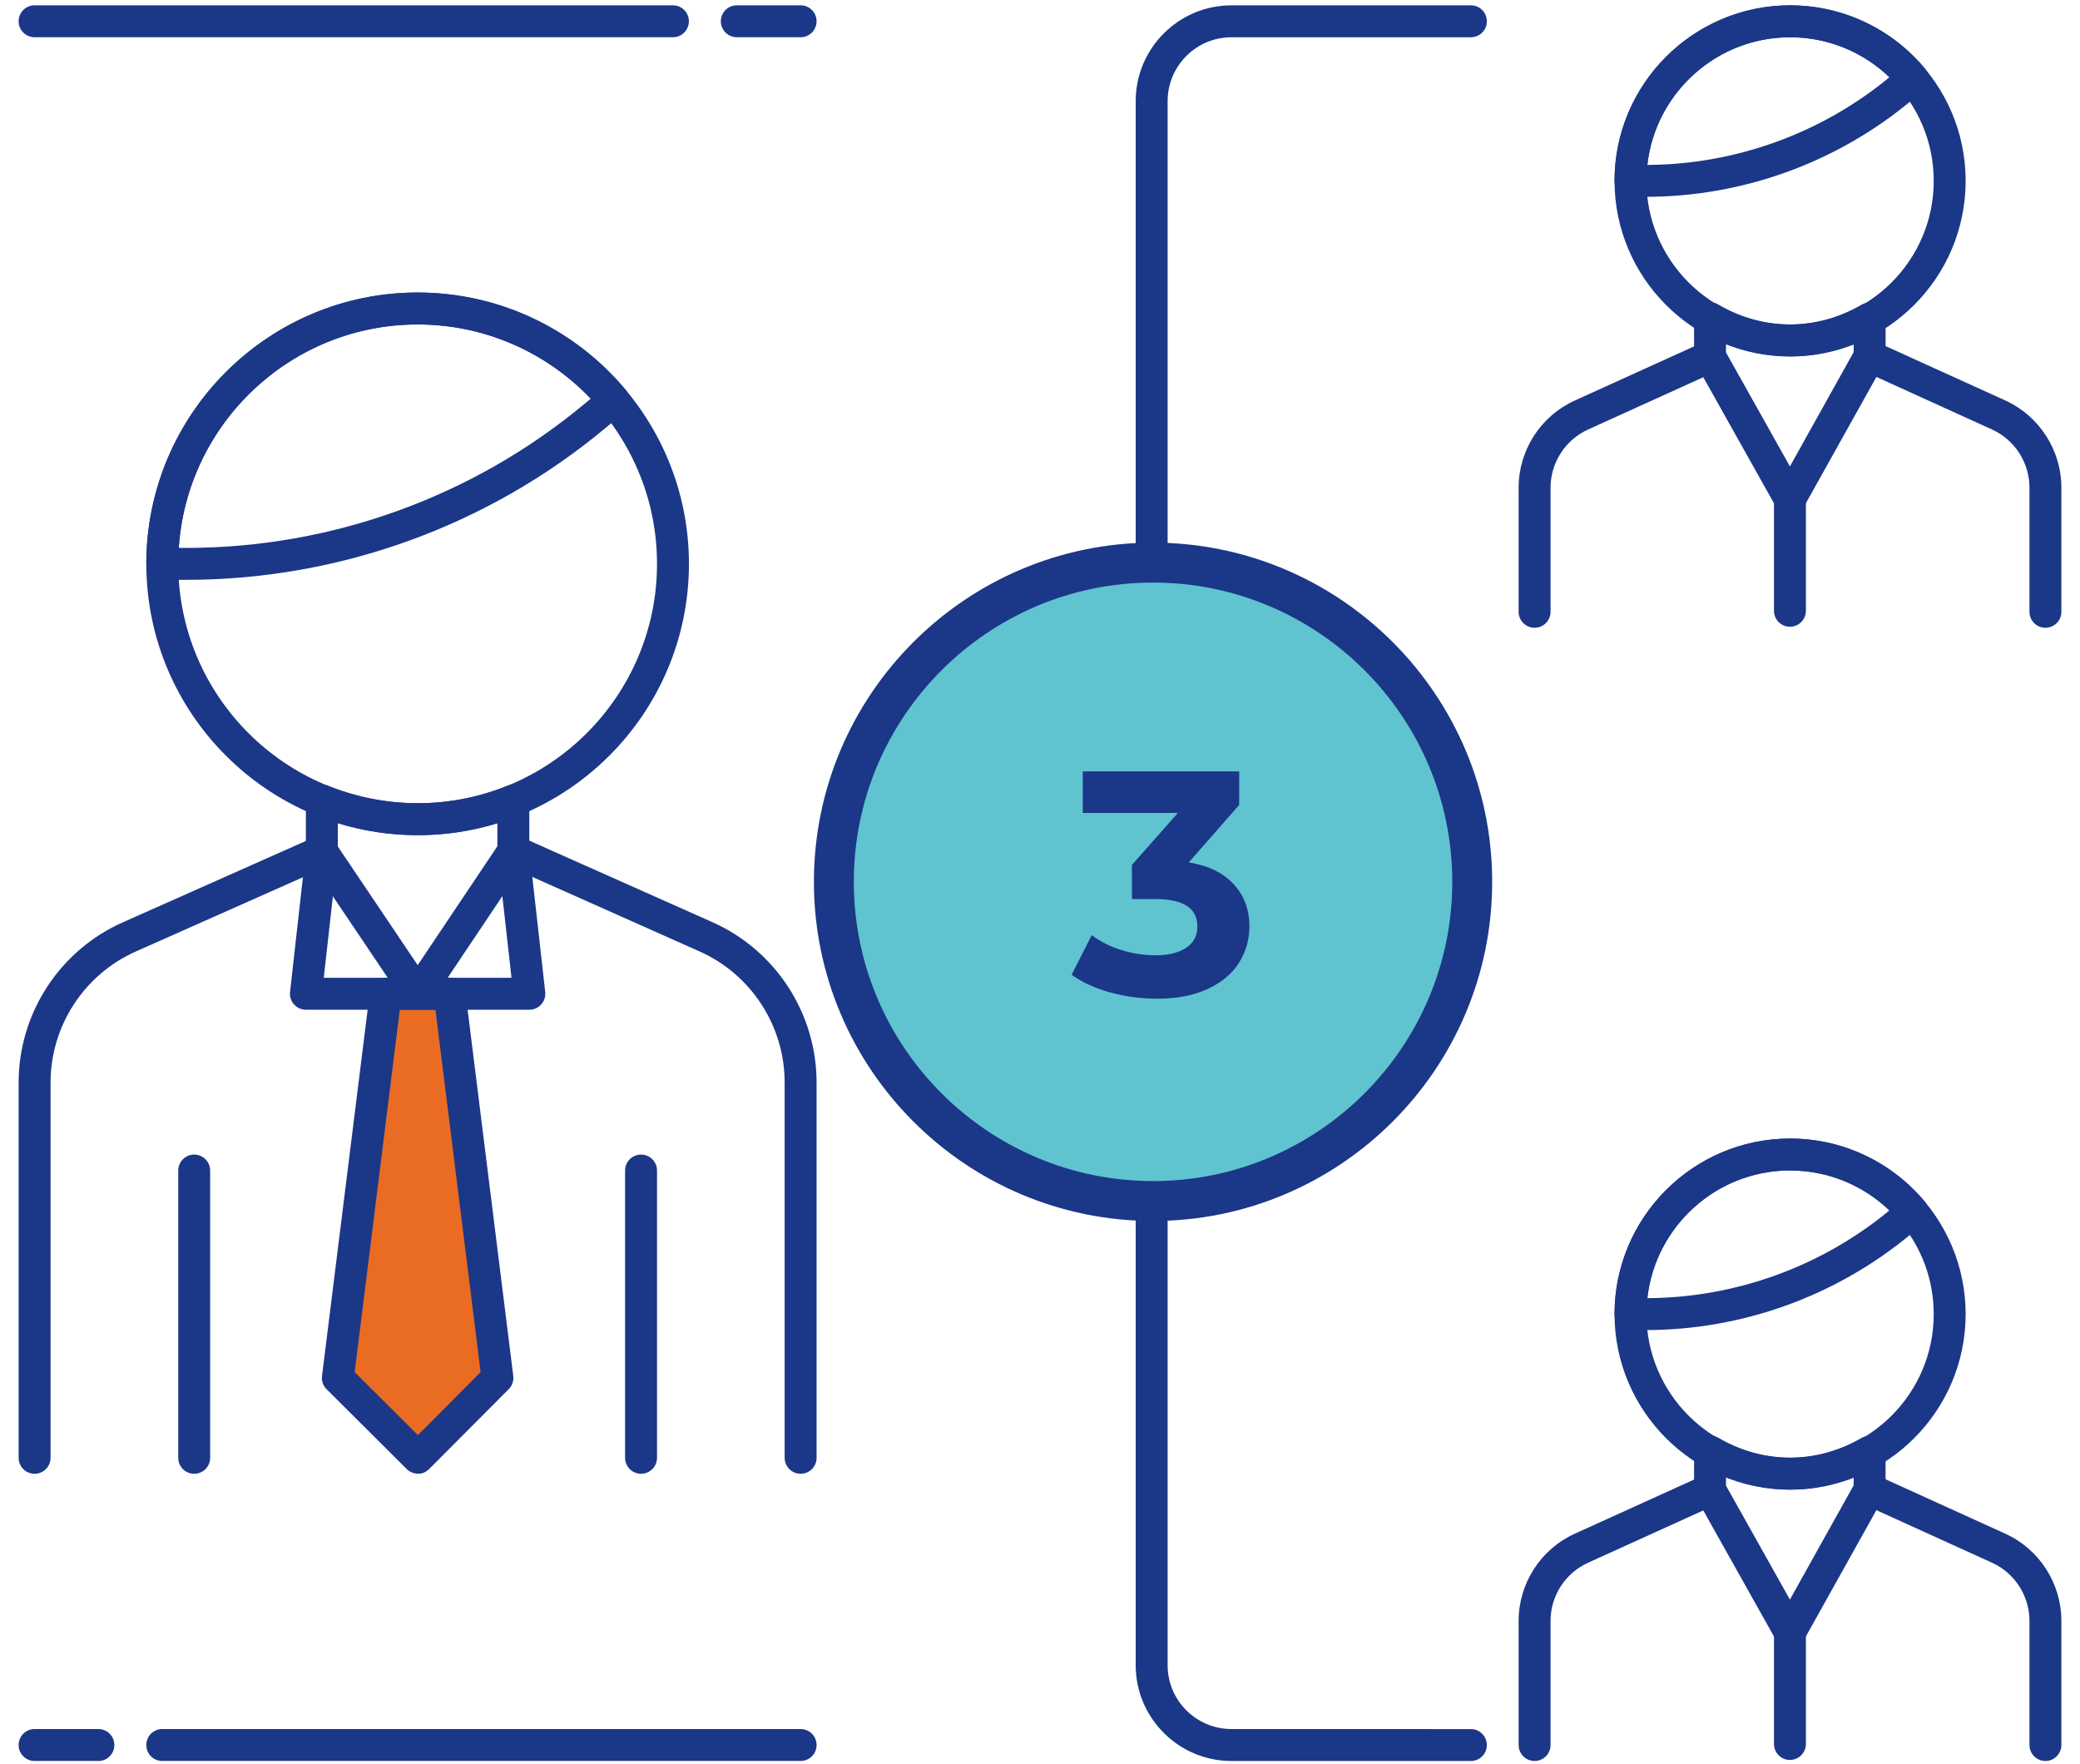
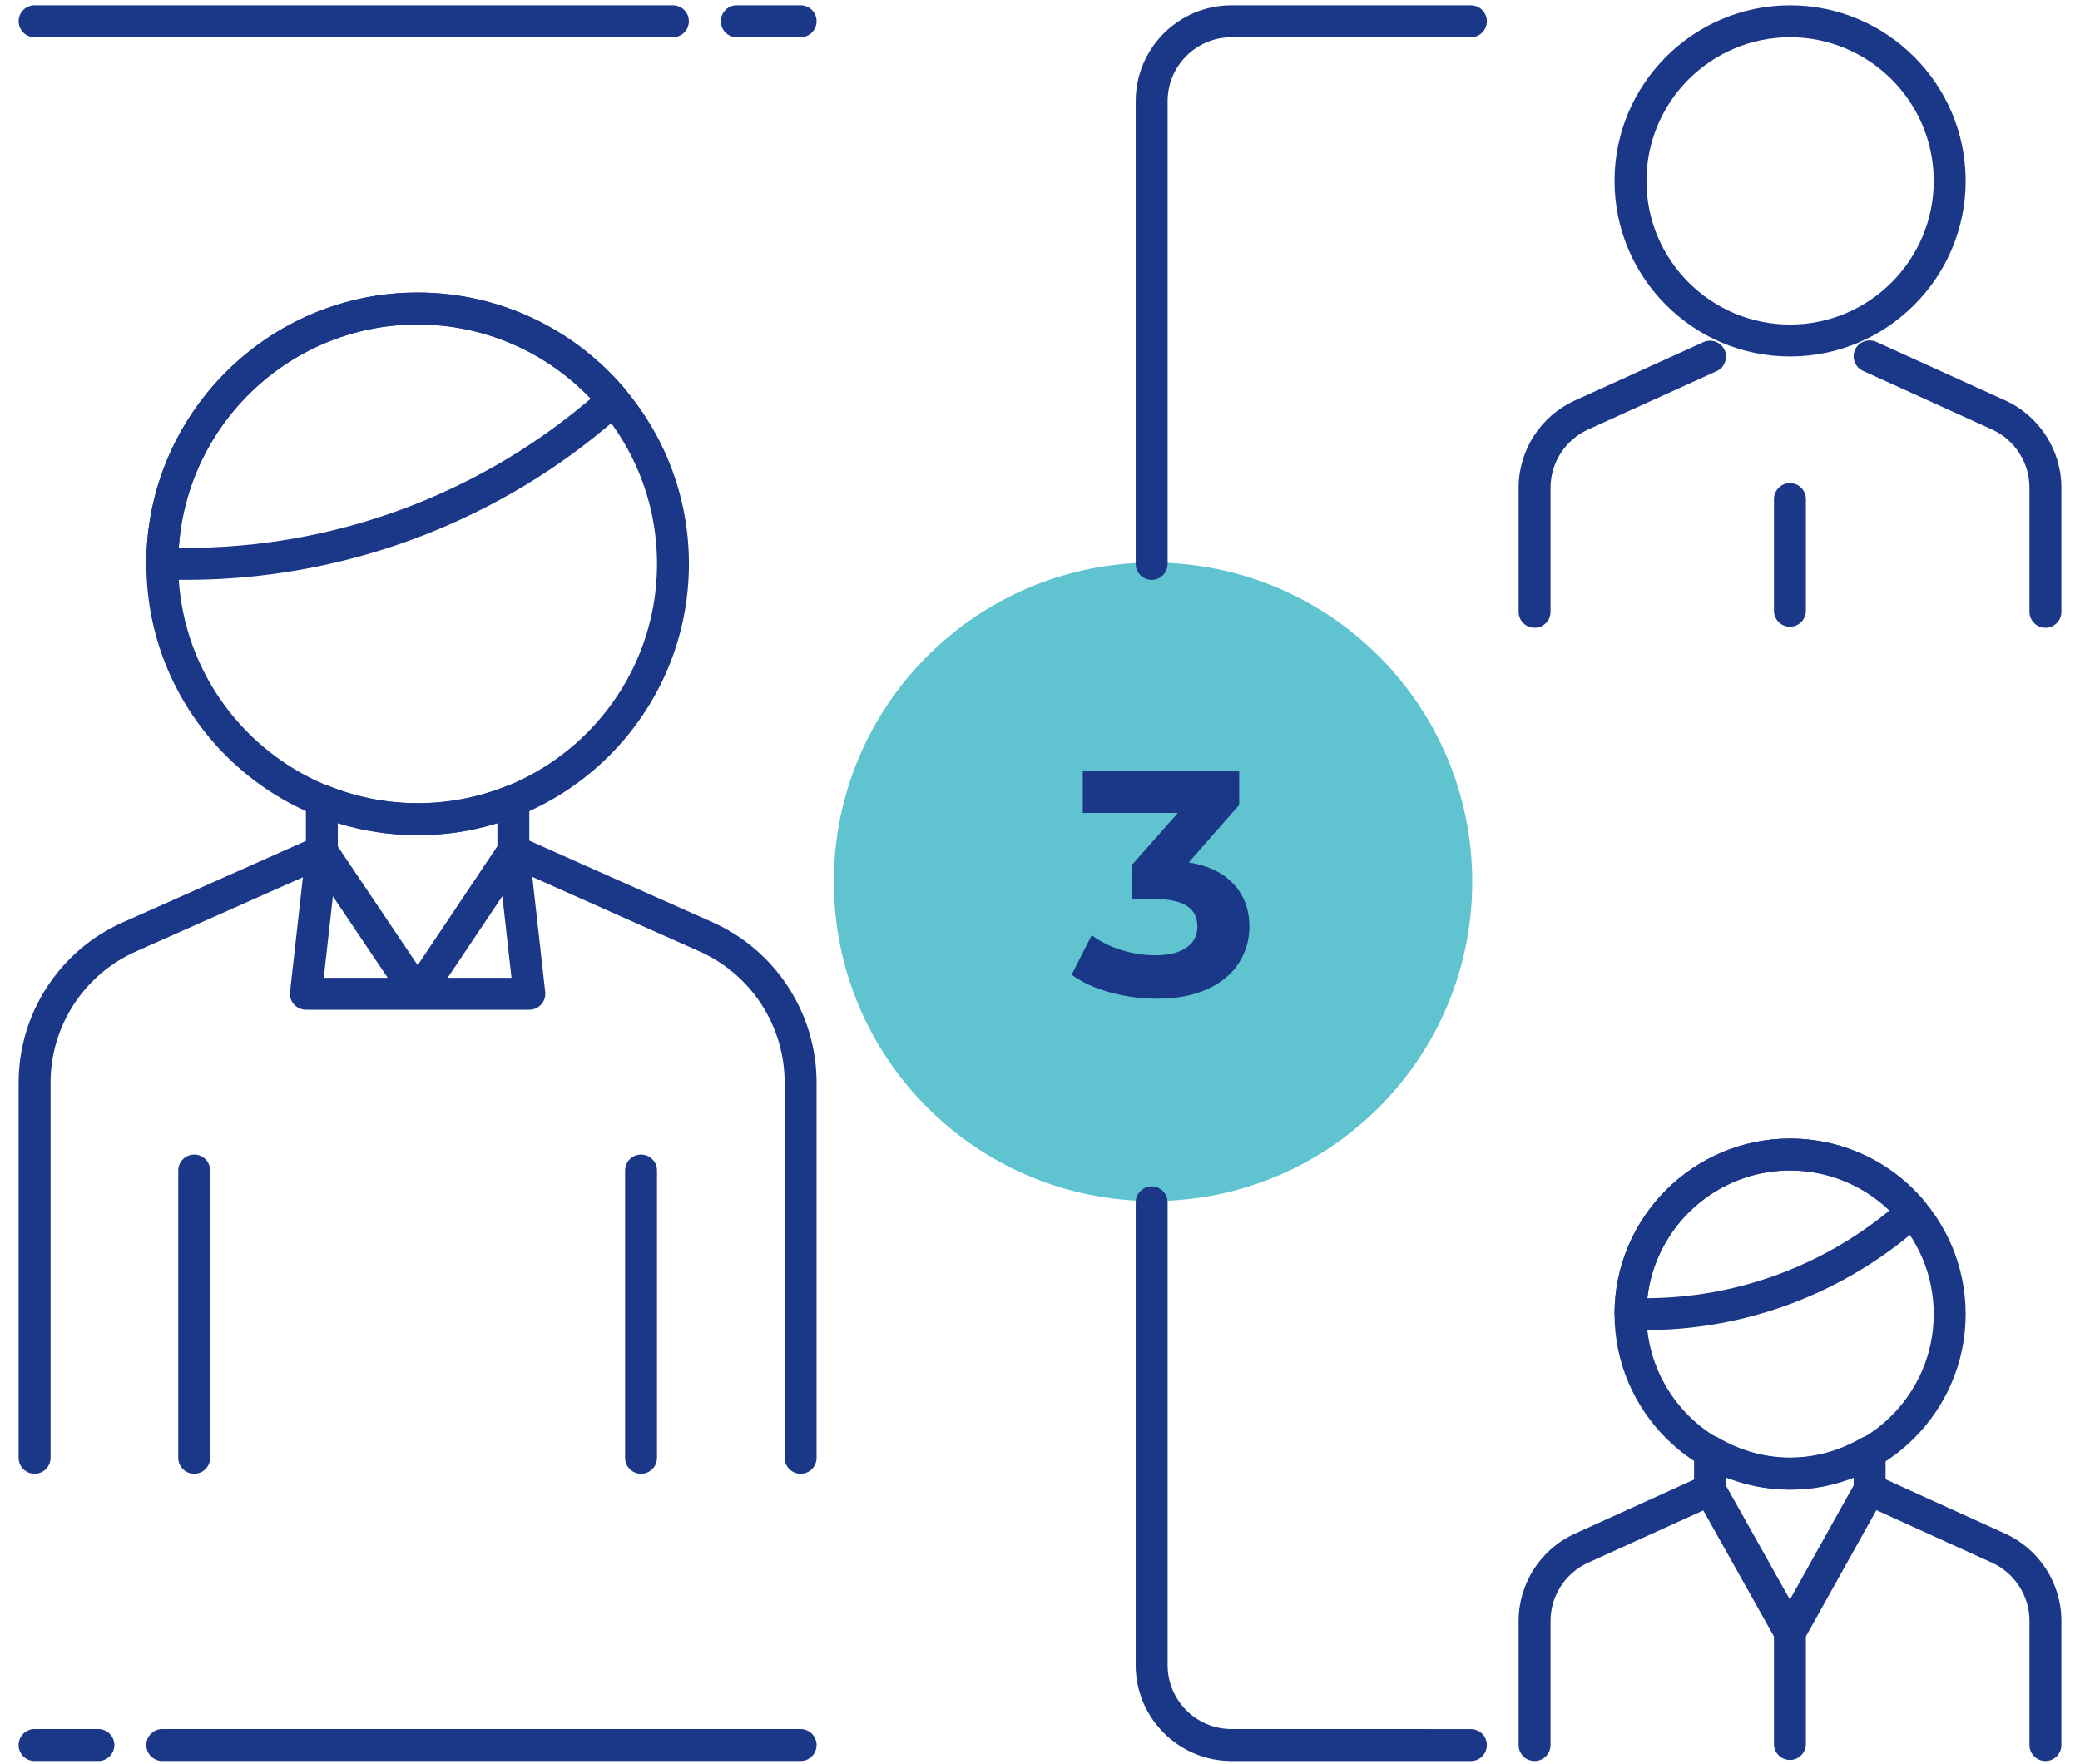
<svg xmlns="http://www.w3.org/2000/svg" width="92" height="78" viewBox="0 0 92 78">
  <g fill="none" fill-rule="evenodd">
    <g>
      <g>
        <g>
          <g>
            <path fill="#60C3D0" d="M29.118 15c0 7.798-6.322 14.118-14.118 14.118C7.202 29.118.882 22.798.882 15 .882 7.204 7.202.882 15 .882 22.796.882 29.118 7.204 29.118 15" transform="translate(-236 -2311) translate(236 2311) translate(.824 .235) translate(35.176 23.765)" />
-             <path fill="#1B3788" d="M15 1.765C7.701 1.765 1.765 7.7 1.765 15 1.765 22.299 7.7 28.235 15 28.235c7.299 0 13.235-5.936 13.235-13.235C28.235 7.701 22.3 1.765 15 1.765M15 30C6.729 30 0 23.271 0 15S6.729 0 15 0s15 6.729 15 15-6.729 15-15 15" transform="translate(-236 -2311) translate(236 2311) translate(.824 .235) translate(35.176 23.765)" />
          </g>
          <path fill="#1B3788" fill-rule="nonzero" d="M50.344 43.934c.894 0 1.649-.146 2.265-.438.617-.291 1.076-.68 1.377-1.164.301-.485.452-1.014.452-1.588 0-.744-.23-1.368-.692-1.871-.461-.504-1.125-.826-1.99-.967l2.23-2.541v-1.483h-6.918v1.836h4.207l-2.033 2.3v1.511h1.045c1.233 0 1.85.405 1.85 1.215 0 .404-.165.717-.495.938-.33.222-.78.332-1.355.332-.518 0-1.023-.078-1.518-.233-.494-.155-.929-.374-1.305-.656l-.89 1.75c.47.34 1.042.6 1.715.784.673.183 1.358.275 2.055.275z" transform="translate(-236 -2311) translate(236 2311) translate(.824 .235)" />
          <path fill="#1B3788" d="M17.648 14.115c-5.84 0-10.588 4.75-10.588 10.588 0 5.84 4.749 10.588 10.588 10.588 5.839 0 10.588-4.749 10.588-10.588 0-5.839-4.75-10.588-10.588-10.588m0 22.588c-6.617 0-12-5.383-12-12s5.383-12 12-12 12 5.383 12 12-5.383 12-12 12" transform="translate(-236 -2311) translate(236 2311) translate(.824 .235)" />
          <path fill="#1B3788" d="M7.083 23.997h.336c6.42 0 12.673-2.261 17.607-6.368l.281-.233c-1.996-2.092-4.75-3.281-7.66-3.281-5.6 0-10.2 4.372-10.564 9.882m.336 1.412H6.353c-.39 0-.706-.316-.706-.706 0-6.617 5.383-12 12-12 3.566 0 6.925 1.573 9.215 4.317.12.143.178.33.162.516-.018.187-.109.36-.253.48l-.841.7c-5.187 4.316-11.761 6.693-18.511 6.693M27.53 64.945c-.39 0-.706-.316-.706-.705V51.534c0-.39.316-.706.706-.706.39 0 .706.316.706.706V64.24c0 .39-.316.705-.706.705M7.765 64.945c-.39 0-.705-.316-.705-.705V51.534c0-.39.316-.706.705-.706.39 0 .706.316.706.706V64.24c0 .39-.316.705-.706.705" transform="translate(-236 -2311) translate(236 2311) translate(.824 .235)" />
-           <path fill="#EA6C23" d="M21.177 60.704L17.662 64.234 14.118 60.704 16.236 43.717 19.06 43.717z" transform="translate(-236 -2311) translate(236 2311) translate(.824 .235)" />
-           <path fill="#1B3788" d="M14.862 60.448l2.798 2.788 2.774-2.785-1.998-16.03H16.86l-1.997 16.027zm2.799 4.492c-.186 0-.366-.074-.498-.206l-3.542-3.53c-.156-.153-.23-.37-.202-.586l2.117-16.988c.044-.355.343-.62.7-.62h2.824c.356 0 .655.265.7.62l2.118 16.988c.027.214-.047.432-.2.584l-3.517 3.53c-.131.135-.315.221-.5.208z" transform="translate(-236 -2311) translate(236 2311) translate(.824 .235)" />
          <path fill="#1B3788" d="M13.496 43.01h2.83L13.9 39.406l-.404 3.606zm5.479 0H21.8l-.404-3.612-2.421 3.613zm-1.323 1.412h-4.945c-.2 0-.393-.086-.527-.235s-.198-.35-.175-.55l.706-6.299c.032-.294.246-.535.534-.606.286-.069.588.047.752.291l3.654 5.428 3.645-5.44c.165-.248.466-.362.754-.293.288.07.501.312.533.607l.708 6.312c.022.2-.041.401-.177.55-.132.15-.324.235-.525.235H17.652z" transform="translate(-236 -2311) translate(236 2311) translate(.824 .235)" />
          <path fill="#1B3788" d="M33.882 64.24V47.646c0-2.505-1.478-4.785-3.766-5.803l-8.52-3.796c-.254-.114-.42-.366-.42-.645v-1.228c-2.292.706-4.773.701-7.058-.007v1.25c0 .279-.164.533-.418.646l-8.515 3.783c-2.292 1.017-3.773 3.297-3.773 5.805V64.24c0 .39-.316.705-.706.705-.39 0-.706-.316-.706-.705V47.65c0-3.066 1.81-5.853 4.612-7.095l8.094-3.597v-1.795c0-.234.117-.454.312-.586.196-.13.443-.156.66-.067 2.535 1.029 5.39 1.04 7.94.008.216-.087.465-.062.66.07.193.132.31.35.31.585v1.77l8.102 3.609c2.797 1.247 4.604 4.03 4.604 7.093V64.24c0 .39-.316.705-.706.705-.39 0-.706-.316-.706-.705zM78.353 1.413C74.85 1.413 72 4.263 72 7.766c0 3.503 2.85 6.353 6.353 6.353 3.503 0 6.353-2.85 6.353-6.353 0-3.502-2.85-6.353-6.353-6.353m0 14.118c-4.28 0-7.765-3.484-7.765-7.765 0-4.28 3.484-7.765 7.765-7.765 4.28 0 7.765 3.485 7.765 7.765 0 4.28-3.485 7.765-7.765 7.765" transform="translate(-236 -2311) translate(236 2311) translate(.824 .235)" />
-           <path fill="#1B3788" d="M78.353 1.412c-3.265 0-5.962 2.475-6.315 5.647 3.904-.019 7.701-1.394 10.71-3.878-1.178-1.133-2.743-1.77-4.395-1.77m-6.391 7.06h-.668c-.39 0-.706-.317-.706-.706 0-4.28 3.484-7.765 7.765-7.765 2.308 0 4.482 1.02 5.963 2.794.12.145.178.33.161.518-.018.186-.107.359-.253.479l-.526.436C80.41 6.964 76.24 8.47 71.962 8.47M75.518 15.353l2.827 5.039 2.82-5.053v-.359c-1.82.732-3.832.729-5.647-.008v.38zm2.828 7.19c-.255 0-.491-.138-.617-.361l-3.533-6.3c-.058-.104-.09-.223-.09-.344v-1.7c0-.253.135-.487.354-.613.22-.124.49-.125.708.003 2.005 1.175 4.329 1.182 6.348.013.218-.127.487-.126.705-.001.22.127.355.36.355.612l.001 1.67c0 .12-.03.239-.089.345l-3.526 6.315c-.123.221-.359.361-.614.361h-.002z" transform="translate(-236 -2311) translate(236 2311) translate(.824 .235)" />
          <path fill="#1B3788" d="M89.647 27.53c-.39 0-.706-.317-.706-.706v-5.492c0-1.104-.65-2.114-1.654-2.571l-5.71-2.595c-.354-.16-.51-.579-.35-.934.163-.356.58-.507.935-.35l5.71 2.594c1.507.686 2.48 2.201 2.48 3.856v5.492c0 .39-.315.705-.705.705M67.052 27.53c-.39 0-.706-.317-.706-.706v-5.49c0-1.657.974-3.172 2.485-3.856l5.69-2.582c.355-.16.774-.005.934.35.16.355.004.773-.35.934l-5.69 2.582c-1.006.458-1.657 1.467-1.657 2.571v5.49c0 .39-.316.706-.706.706M78.346 27.484c-.39 0-.706-.316-.706-.706v-4.941c0-.39.316-.706.706-.706.39 0 .706.316.706.706v4.941c0 .39-.316.706-.706.706M78.353 51.53C74.85 51.53 72 54.382 72 57.885c0 3.502 2.85 6.353 6.353 6.353 3.503 0 6.353-2.85 6.353-6.353 0-3.503-2.85-6.353-6.353-6.353m0 14.117c-4.28 0-7.765-3.484-7.765-7.764s3.484-7.765 7.765-7.765c4.28 0 7.765 3.484 7.765 7.765 0 4.28-3.485 7.764-7.765 7.764" transform="translate(-236 -2311) translate(236 2311) translate(.824 .235)" />
          <path fill="#1B3788" d="M78.353 51.53c-3.265 0-5.962 2.476-6.315 5.648 3.902-.018 7.7-1.394 10.71-3.88-1.178-1.13-2.743-1.767-4.395-1.767m-6.391 7.059h-.668c-.39 0-.706-.317-.706-.706 0-4.28 3.484-7.765 7.765-7.765 2.31 0 4.482 1.018 5.963 2.794.12.144.178.329.161.517-.018.186-.107.358-.253.478l-.526.436c-3.29 2.738-7.457 4.246-11.736 4.246M75.518 65.47l2.827 5.04 2.82-5.054v-.358c-1.82.731-3.832.728-5.647-.009v.382zm2.828 7.19c-.255 0-.491-.138-.617-.36L74.196 66c-.058-.104-.09-.223-.09-.344v-1.7c0-.253.135-.487.354-.613.22-.124.49-.126.708.003 2.005 1.174 4.329 1.182 6.348.013.218-.126.487-.127.705-.002.22.127.355.36.355.613l.001 1.67c0 .12-.03.239-.089.344L78.962 72.3c-.123.222-.359.362-.614.362h-.002z" transform="translate(-236 -2311) translate(236 2311) translate(.824 .235)" />
          <path fill="#1B3788" d="M89.647 77.647c-.39 0-.706-.316-.706-.706V71.45c0-1.104-.65-2.113-1.654-2.57l-5.71-2.595c-.354-.161-.51-.58-.35-.935.163-.356.58-.507.935-.35l5.71 2.595c1.507.686 2.48 2.2 2.48 3.855v5.492c0 .39-.315.706-.705.706M67.052 77.647c-.39 0-.706-.316-.706-.706v-5.49c0-1.656.974-3.171 2.485-3.856l5.69-2.582c.355-.16.774-.003.934.35.16.356.004.774-.35.935l-5.69 2.582c-1.006.457-1.657 1.467-1.657 2.57v5.491c0 .39-.316.706-.706.706M78.346 77.602c-.39 0-.706-.317-.706-.706v-4.941c0-.39.316-.706.706-.706.39 0 .706.316.706.706v4.94c0 .39-.316.707-.706.707M50.115 25.412c-.39 0-.706-.316-.706-.706V4.236c0-2.334 1.9-4.235 4.235-4.235h10.591c.39 0 .706.317.706.706 0 .39-.316.706-.706.706h-10.59c-1.558 0-2.824 1.267-2.824 2.824v20.469c0 .39-.317.706-.706.706M64.235 77.648h-10.59c-2.336 0-4.236-1.901-4.236-4.236v-20.47c0-.39.316-.707.706-.707.39 0 .706.317.706.706v20.47c0 1.558 1.267 2.824 2.823 2.824l10.591.002c.39 0 .706.316.706.706 0 .39-.316.705-.706.705M3.53 77.647H.705c-.39 0-.706-.316-.706-.706 0-.39.316-.706.706-.706h2.823c.39 0 .706.317.706.706 0 .39-.316.706-.706.706M34.588 77.647H6.353c-.39 0-.706-.316-.706-.706 0-.39.316-.706.706-.706h28.235c.39 0 .706.317.706.706 0 .39-.316.706-.706.706M34.588 1.412h-2.823c-.39 0-.706-.316-.706-.706 0-.39.316-.706.706-.706h2.823c.39 0 .706.316.706.706 0 .39-.316.706-.706.706M28.941 1.412H.706C.316 1.412 0 1.096 0 .706 0 .316.316 0 .706 0H28.94c.39 0 .706.316.706.706 0 .39-.316.706-.706.706" transform="translate(-236 -2311) translate(236 2311) translate(.824 .235)" />
        </g>
      </g>
    </g>
  </g>
</svg>